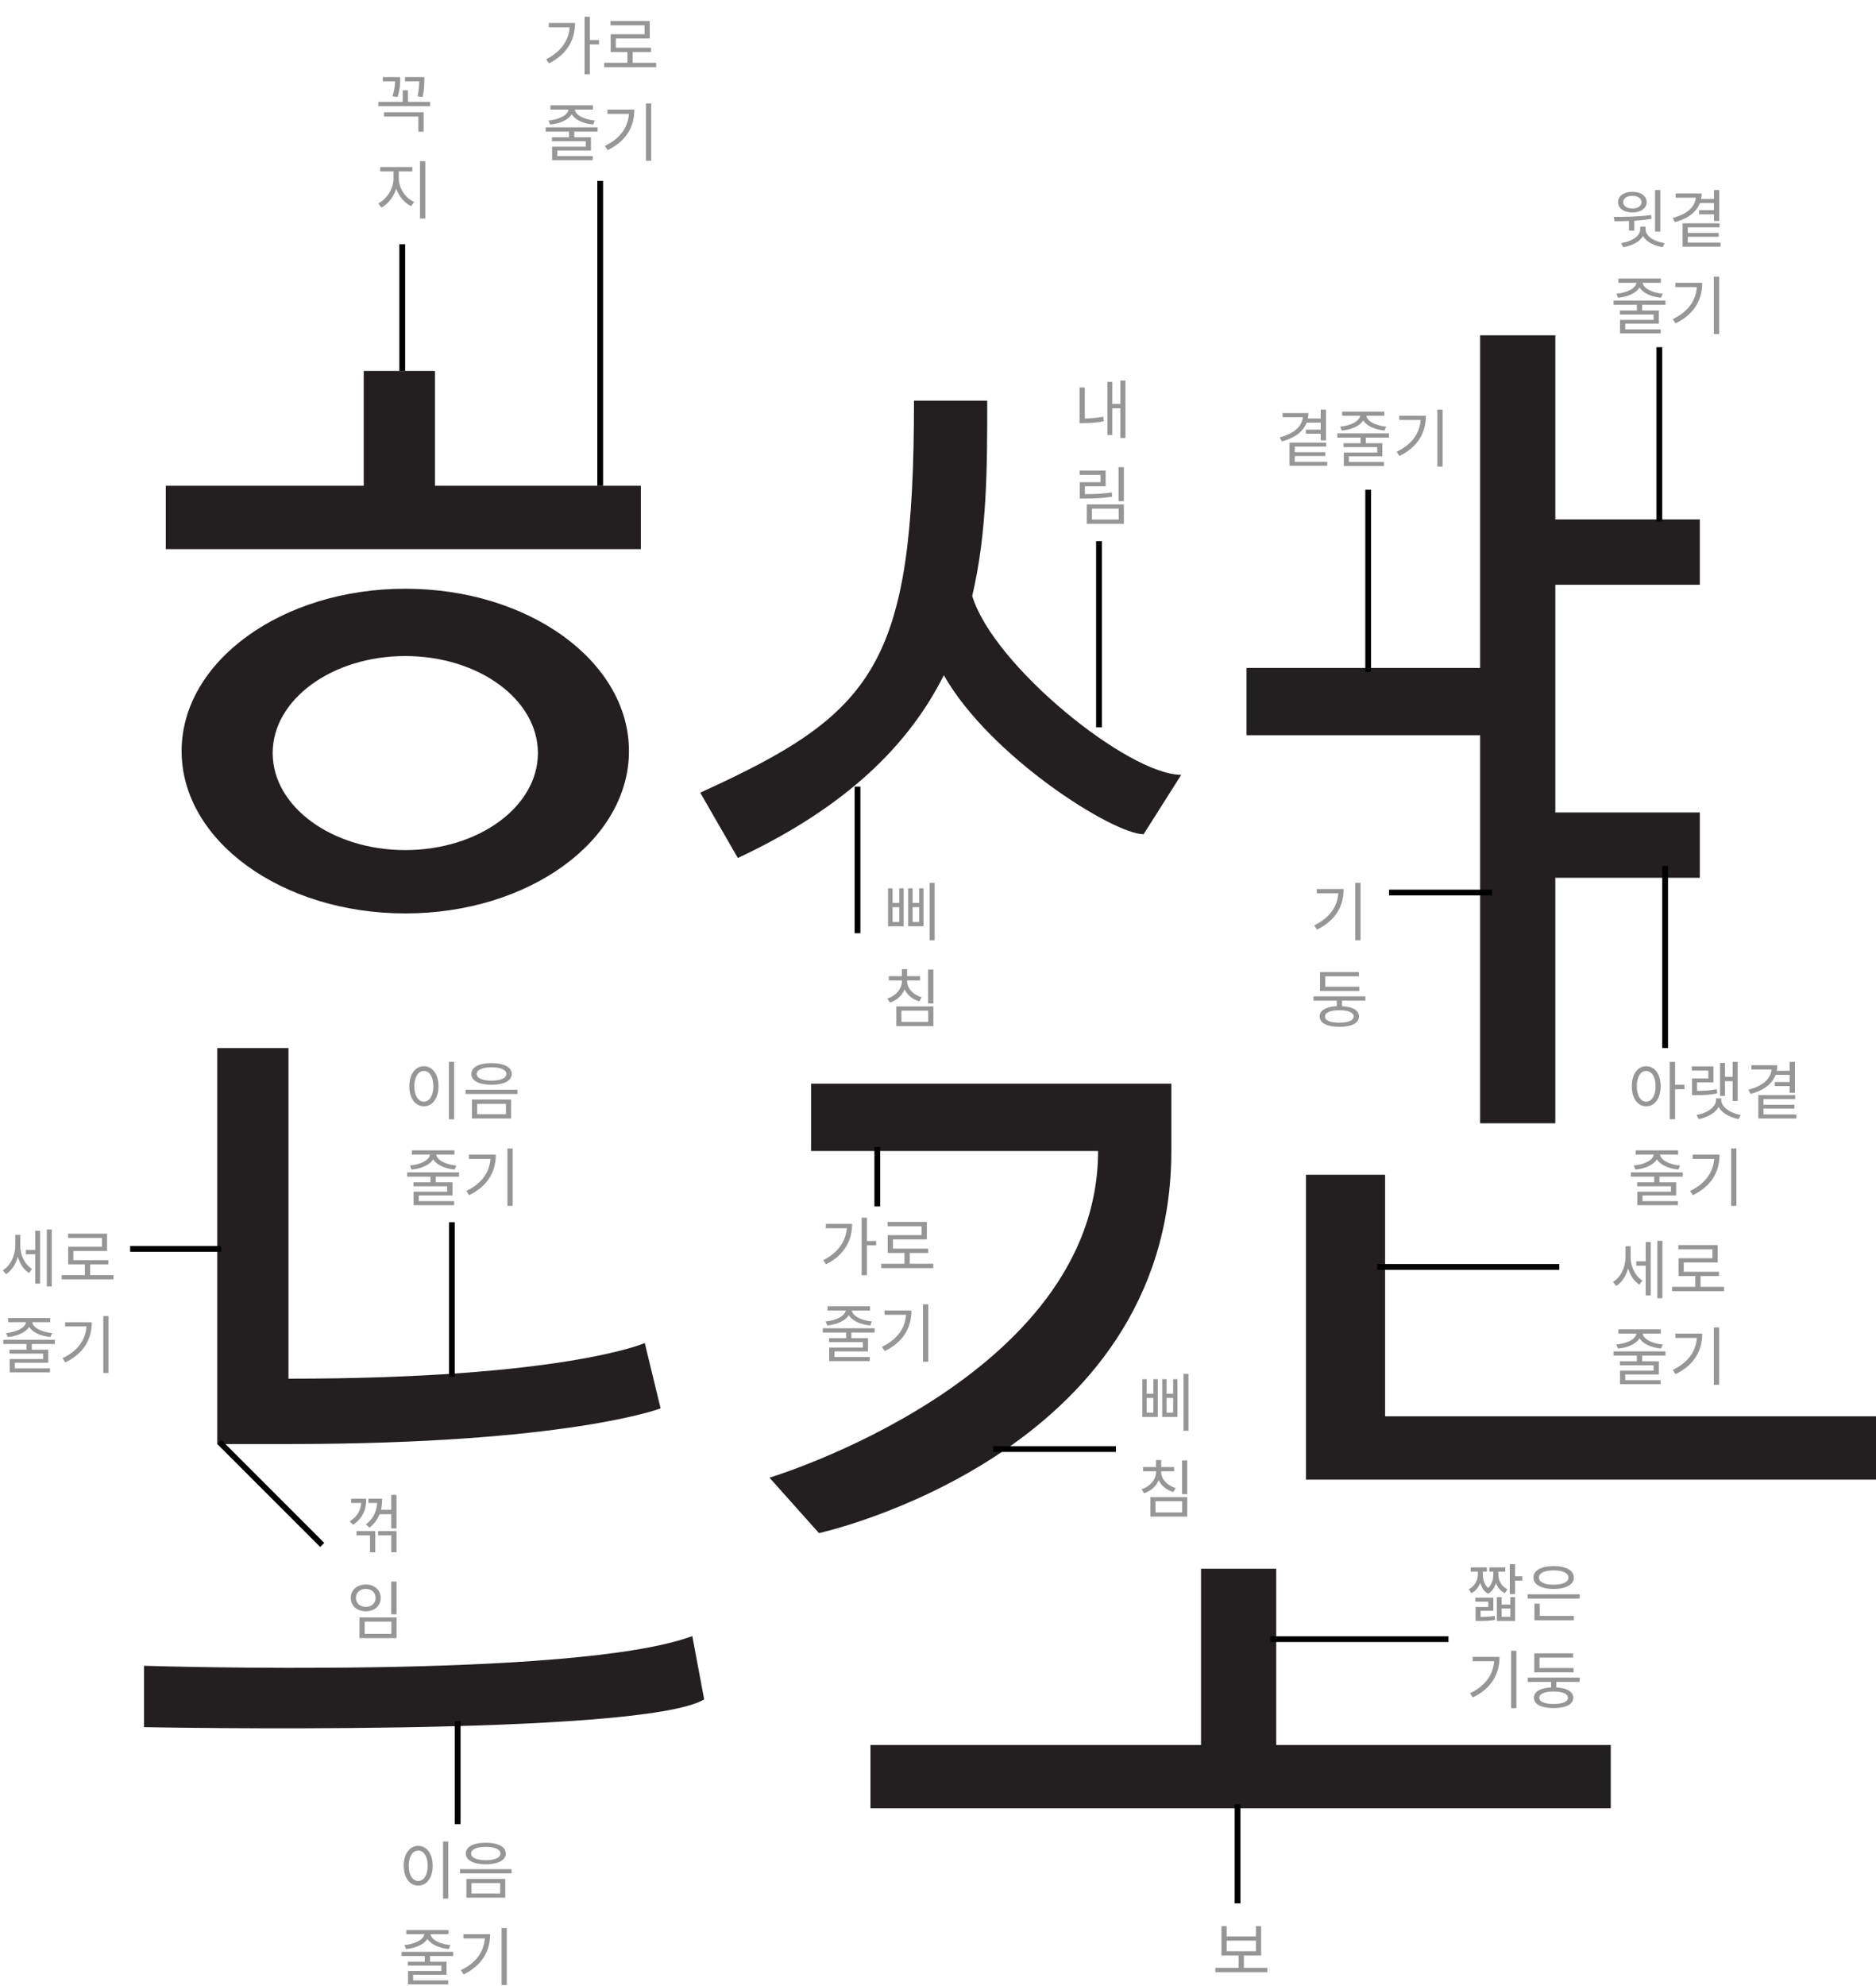
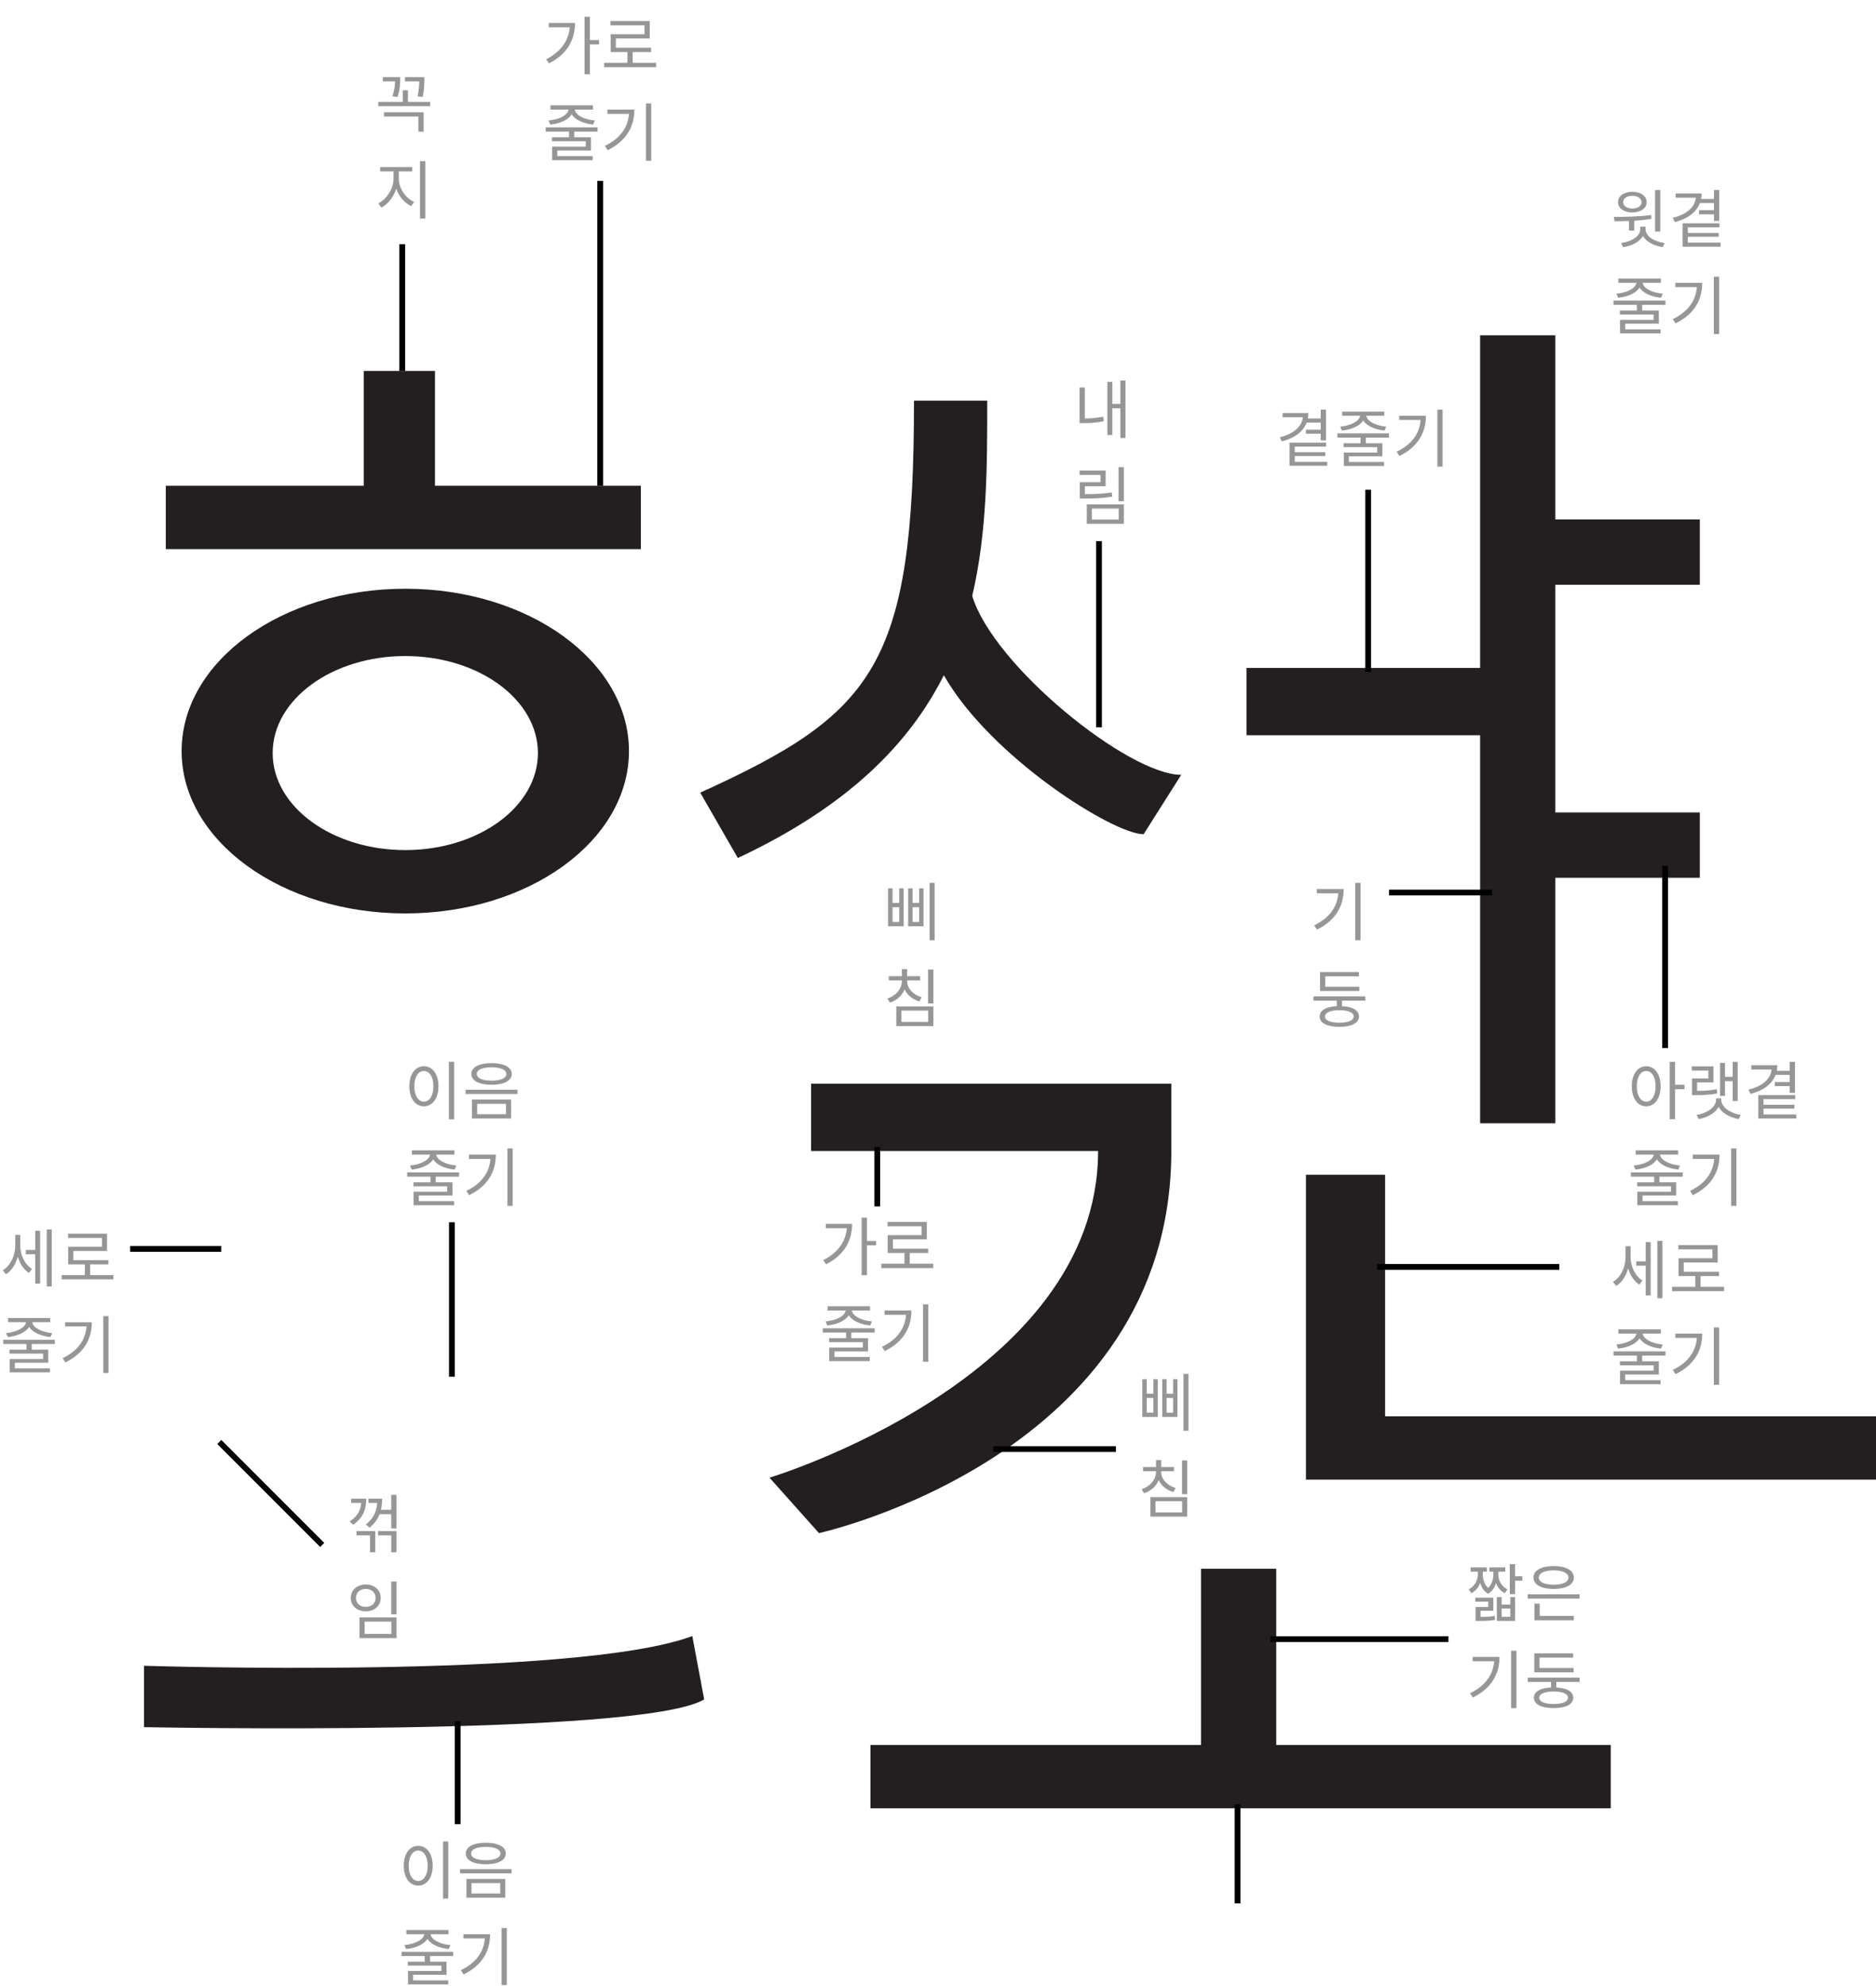
<svg xmlns="http://www.w3.org/2000/svg" width="325" height="344" viewBox="0 0 325 344" fill="none">
  <path d="M3.509 213.882H2.64V215.763C2.64 217.457 1.826 219.228 0.473 220.02L1.034 220.691C2.013 220.086 2.728 218.975 3.08 217.666C3.432 218.865 4.092 219.91 5.027 220.482L5.544 219.778C4.246 218.986 3.509 217.314 3.509 215.73V213.882ZM6.105 216.489H4.477V217.237H6.105V222.33H6.952V213.167H6.105V216.489ZM8.107 212.947V222.814H8.965V212.947H8.107ZM15.619 220.856V218.997H18.776V218.271H12.704V216.676H18.545V213.673H11.791V214.41H17.665V215.95H11.813V218.997H14.706V220.856H10.691V221.593H19.656V220.856H15.619ZM1.342 231.577C2.981 231.423 4.455 230.796 5.049 229.817C5.643 230.796 7.117 231.423 8.745 231.577L9.031 230.895C7.282 230.741 5.709 229.993 5.588 229.003H8.701V228.288H1.397V229.003H4.51C4.378 229.993 2.794 230.741 1.056 230.895L1.342 231.577ZM9.504 232.787V232.061H0.572V232.787H4.587V233.766H1.65V234.448H7.469V235.383H1.683V237.704H8.657V237.011H2.563V236.032H8.36V233.766H5.5V232.787H9.504ZM11.285 229.014V229.74H14.992C14.805 232.083 13.485 233.975 10.834 235.24L11.318 235.977C14.596 234.371 15.905 231.863 15.905 229.014H11.285ZM17.896 227.947V237.814H18.798V227.947H17.896Z" fill="#969696" />
  <path d="M101.269 2.903V12.858H102.193V2.903H101.269ZM101.94 6.94V7.699H103.777V6.94H101.94ZM98.728 3.981V4.124C98.728 6.753 97.353 8.876 94.603 10.273L95.109 10.977C98.321 9.36 99.619 6.808 99.619 3.981H98.728ZM95.065 3.981V4.729H99.201V3.981H95.065ZM104.667 10.878V11.637H113.676V10.878H104.667ZM108.693 8.744V11.197H109.606V8.744H108.693ZM105.756 3.651V4.388H111.663V5.928H105.789V8.656H106.691V6.665H112.565V3.651H105.756ZM105.789 8.271V9.019H112.796V8.271H105.789ZM98.574 22.589V24.118H99.487V22.589H98.574ZM94.537 22.061V22.798H103.524V22.061H94.537ZM95.626 23.777V24.47H101.478V25.405H95.648V27.231H96.55V26.065H102.38V23.777H95.626ZM95.648 27.044V27.748H102.677V27.044H95.648ZM98.508 18.53V18.838C98.508 19.905 96.858 20.719 95.021 20.873L95.318 21.577C97.441 21.368 99.311 20.367 99.311 18.838V18.53H98.508ZM98.772 18.53V18.838C98.772 20.367 100.642 21.368 102.754 21.577L103.051 20.873C101.214 20.719 99.564 19.905 99.564 18.838V18.53H98.772ZM95.362 18.244V18.981H102.721V18.244H95.362ZM111.905 17.914V27.858H112.818V17.914H111.905ZM108.99 18.981V19.135C108.99 21.775 107.659 23.887 104.788 25.273L105.272 26.01C108.594 24.382 109.892 21.863 109.892 18.981H108.99ZM105.239 18.981V19.729H109.386V18.981H105.239Z" fill="#969696" />
  <path d="M77.766 183.903V193.869H78.679V183.903H77.766ZM73.432 184.673C71.969 184.673 70.913 186.026 70.913 188.138C70.913 190.261 71.969 191.614 73.432 191.614C74.906 191.614 75.962 190.261 75.962 188.138C75.962 186.026 74.906 184.673 73.432 184.673ZM73.432 185.498C74.411 185.498 75.082 186.532 75.082 188.138C75.082 189.755 74.411 190.811 73.432 190.811C72.464 190.811 71.782 189.755 71.782 188.138C71.782 186.532 72.464 185.498 73.432 185.498ZM85.157 184.134C83.001 184.134 81.659 184.838 81.659 186.015C81.659 187.192 83.001 187.885 85.157 187.885C87.302 187.885 88.655 187.192 88.655 186.015C88.655 184.838 87.302 184.134 85.157 184.134ZM85.157 184.86C86.73 184.86 87.72 185.278 87.72 186.015C87.72 186.741 86.73 187.17 85.157 187.17C83.573 187.17 82.594 186.741 82.594 186.015C82.594 185.278 83.573 184.86 85.157 184.86ZM81.758 190.448V193.726H88.545V190.448H81.758ZM87.654 191.185V192.989H82.66V191.185H87.654ZM80.658 188.743V189.48H89.645V188.743H80.658ZM74.576 203.589V205.118H75.489V203.589H74.576ZM70.539 203.061V203.798H79.526V203.061H70.539ZM71.628 204.777V205.47H77.48V206.405H71.65V208.231H72.552V207.065H78.382V204.777H71.628ZM71.65 208.044V208.748H78.679V208.044H71.65ZM74.51 199.53V199.838C74.51 200.905 72.86 201.719 71.023 201.873L71.32 202.577C73.443 202.368 75.313 201.367 75.313 199.838V199.53H74.51ZM74.774 199.53V199.838C74.774 201.367 76.644 202.368 78.756 202.577L79.053 201.873C77.216 201.719 75.566 200.905 75.566 199.838V199.53H74.774ZM71.364 199.244V199.981H78.723V199.244H71.364ZM87.907 198.914V208.858H88.82V198.914H87.907ZM84.992 199.981V200.135C84.992 202.775 83.661 204.887 80.79 206.273L81.274 207.01C84.596 205.382 85.894 202.863 85.894 199.981H84.992ZM81.241 199.981V200.729H85.388V199.981H81.241Z" fill="#969696" />
  <path d="M153.847 153.86V160.438H156.553V153.86H155.783V156.39H154.628V153.86H153.847ZM154.628 157.127H155.783V159.69H154.628V157.127ZM157.334 153.86V160.438H159.996V153.86H159.237V156.39H158.104V153.86H157.334ZM158.104 157.127H159.237V159.69H158.104V157.127ZM161.041 152.914V162.858H161.921V152.914H161.041ZM156.245 169.509V169.927C156.245 171.258 155.222 172.468 153.726 172.941L154.177 173.656C155.849 173.106 156.993 171.665 156.993 169.927V169.509H156.245ZM156.399 169.509V169.927C156.399 171.588 157.565 172.941 159.259 173.447L159.677 172.732C158.203 172.303 157.147 171.181 157.147 169.927V169.509H156.399ZM153.979 169.08V169.817H159.391V169.08H153.979ZM156.245 167.859V169.399H157.147V167.859H156.245ZM160.777 167.925V173.81H161.701V167.925H160.777ZM155.277 174.316V177.726H161.701V174.316H155.277ZM160.799 175.042V176.989H156.168V175.042H160.799Z" fill="#969696" />
  <path d="M149.271 210.903V220.858H150.195V210.903H149.271ZM149.942 214.94V215.699H151.779V214.94H149.942ZM146.73 211.981V212.124C146.73 214.753 145.355 216.876 142.605 218.273L143.111 218.977C146.323 217.36 147.621 214.808 147.621 211.981H146.73ZM143.067 211.981V212.729H147.203V211.981H143.067ZM152.669 218.878V219.637H161.678V218.878H152.669ZM156.695 216.744V219.197H157.608V216.744H156.695ZM153.758 211.651V212.388H159.665V213.928H153.791V216.656H154.693V214.665H160.567V211.651H153.758ZM153.791 216.271V217.019H160.798V216.271H153.791ZM146.576 230.589V232.118H147.489V230.589H146.576ZM142.539 230.061V230.798H151.526V230.061H142.539ZM143.628 231.777V232.47H149.48V233.405H143.65V235.231H144.552V234.065H150.382V231.777H143.628ZM143.65 235.044V235.748H150.679V235.044H143.65ZM146.51 226.53V226.838C146.51 227.905 144.86 228.719 143.023 228.873L143.32 229.577C145.443 229.368 147.313 228.367 147.313 226.838V226.53H146.51ZM146.774 226.53V226.838C146.774 228.367 148.644 229.368 150.756 229.577L151.053 228.873C149.216 228.719 147.566 227.905 147.566 226.838V226.53H146.774ZM143.364 226.244V226.981H150.723V226.244H143.364ZM159.907 225.914V235.858H160.82V225.914H159.907ZM156.992 226.981V227.135C156.992 229.775 155.661 231.887 152.79 233.273L153.274 234.01C156.596 232.382 157.894 229.863 157.894 226.981H156.992ZM153.241 226.981V227.729H157.388V226.981H153.241Z" fill="#969696" />
  <path d="M76.755 318.947V328.836H77.657V318.947H76.755ZM72.454 319.706C70.991 319.706 69.946 321.048 69.946 323.149C69.946 325.25 70.991 326.592 72.454 326.592C73.917 326.592 74.962 325.25 74.962 323.149C74.962 321.048 73.917 319.706 72.454 319.706ZM72.454 320.52C73.411 320.52 74.093 321.554 74.093 323.149C74.093 324.755 73.411 325.789 72.454 325.789C71.486 325.789 70.804 324.755 70.804 323.149C70.804 321.554 71.486 320.52 72.454 320.52ZM84.157 319.167C82.023 319.167 80.692 319.86 80.692 321.037C80.692 322.203 82.023 322.896 84.157 322.896C86.291 322.896 87.622 322.203 87.622 321.037C87.622 319.86 86.291 319.167 84.157 319.167ZM84.157 319.882C85.719 319.882 86.698 320.311 86.698 321.037C86.698 321.763 85.719 322.192 84.157 322.192C82.595 322.192 81.616 321.763 81.616 321.037C81.616 320.311 82.595 319.882 84.157 319.882ZM80.802 325.437V328.682H87.534V325.437H80.802ZM86.654 326.152V327.956H81.682V326.152H86.654ZM79.702 323.743V324.469H88.623V323.743H79.702ZM70.342 337.577C71.981 337.423 73.455 336.796 74.049 335.817C74.643 336.796 76.117 337.423 77.745 337.577L78.031 336.895C76.282 336.741 74.709 335.993 74.588 335.003H77.701V334.288H70.397V335.003H73.51C73.378 335.993 71.794 336.741 70.056 336.895L70.342 337.577ZM78.504 338.787V338.061H69.572V338.787H73.587V339.766H70.65V340.448H76.469V341.383H70.683V343.704H77.657V343.011H71.563V342.032H77.36V339.766H74.5V338.787H78.504ZM80.285 335.014V335.74H83.992C83.805 338.083 82.485 339.975 79.834 341.24L80.318 341.977C83.596 340.371 84.905 337.863 84.905 335.014H80.285ZM86.896 333.947V343.814H87.798V333.947H86.896Z" fill="#969696" />
  <path d="M67.777 258.914V264.733H68.69V258.914H67.777ZM65.621 261.499V262.258H67.953V261.499H65.621ZM62.607 259.574V259.706C62.607 261.477 62.013 262.555 60.583 263.523L61.177 264.095C62.827 262.94 63.454 261.554 63.454 259.574H62.607ZM60.836 259.574V260.311H63.058V259.574H60.836ZM65.368 259.574V259.695C65.368 261.532 64.851 262.885 63.377 264.051L64.026 264.59C65.676 263.237 66.204 261.587 66.204 259.574H65.368ZM63.817 259.574V260.311H65.753V259.574H63.817ZM61.76 265.184V265.932H64.103V268.858H65.005V265.184H61.76ZM65.489 265.184V265.932H67.788V268.858H68.69V265.184H65.489ZM67.777 273.925V279.601H68.701V273.925H67.777ZM62.277 280.14V283.726H68.701V280.14H62.277ZM67.799 280.866V282.989H63.168V280.866H67.799ZM63.366 274.442C61.859 274.442 60.77 275.388 60.77 276.763C60.77 278.138 61.859 279.084 63.366 279.084C64.873 279.084 65.951 278.138 65.951 276.763C65.951 275.388 64.873 274.442 63.366 274.442ZM63.366 275.201C64.356 275.201 65.071 275.839 65.071 276.763C65.071 277.687 64.356 278.314 63.366 278.314C62.376 278.314 61.661 277.687 61.661 276.763C61.661 275.839 62.376 275.201 63.366 275.201Z" fill="#969696" />
  <path d="M70.157 13.354V14.091H73.017V13.354H70.157ZM65.548 17.644V18.392H74.524V17.644H65.548ZM69.772 15.642V17.974H70.674V15.642H69.772ZM72.632 13.354V13.794C72.632 14.399 72.632 15.323 72.346 16.687L73.226 16.797C73.512 15.433 73.512 14.41 73.512 13.794V13.354H72.632ZM66.527 19.437V20.185H72.478V22.814H73.391V19.437H66.527ZM66.318 13.354V14.091H68.936V13.354H66.318ZM68.452 13.354V13.695C68.452 14.256 68.452 15.213 67.99 16.676L68.87 16.808C69.332 15.356 69.332 14.267 69.332 13.695V13.354H68.452ZM68.177 29.333V30.95C68.177 32.666 66.978 34.536 65.537 35.218L66.065 35.944C67.649 35.163 68.914 33.051 68.914 30.95V29.333H68.177ZM68.353 29.333V30.95C68.353 33.018 69.629 34.954 71.235 35.702L71.752 34.976C70.289 34.349 69.09 32.633 69.09 30.95V29.333H68.353ZM65.867 28.926V29.696H71.422V28.926H65.867ZM72.764 27.914V37.858H73.677V27.914H72.764Z" fill="#969696" />
  <path d="M194.096 65.914V75.858H194.976V65.914H194.096ZM192.424 69.962V70.71H194.338V69.962H192.424ZM191.841 66.134V75.352H192.699V66.134H191.841ZM187.023 67.113V72.855H187.936V67.113H187.023ZM187.023 72.492V73.284H187.661C188.728 73.284 189.872 73.229 191.225 72.965L191.126 72.173C189.828 72.426 188.684 72.492 187.661 72.492H187.023ZM193.777 80.914V86.81H194.701V80.914H193.777ZM187.056 85.589V86.348H187.859C189.707 86.348 191.049 86.293 192.688 86.018L192.589 85.281C190.994 85.534 189.663 85.589 187.859 85.589H187.056ZM187.034 81.508V82.256H190.653V83.521H187.056V86.04H187.947V84.225H191.544V81.508H187.034ZM188.277 87.36V90.726H194.701V87.36H188.277ZM193.799 88.086V89.989H189.168V88.086H193.799Z" fill="#969696" />
  <path d="M228.799 73.191V74.423H226.236V75.127H228.799V76.271H229.712V70.947H228.799V72.487H226.577C226.632 72.179 226.665 71.871 226.665 71.541H222.199V72.267H225.708C225.532 73.884 224.146 75.127 221.704 75.743L222.067 76.458C224.267 75.886 225.774 74.775 226.368 73.191H228.799ZM224.3 79.989V78.988H229.602V78.317H224.3V77.349H229.745V76.667H223.398V80.671H229.932V79.989H224.3ZM232.461 74.577C234.1 74.423 235.574 73.796 236.168 72.817C236.762 73.796 238.236 74.423 239.864 74.577L240.15 73.895C238.401 73.741 236.828 72.993 236.707 72.003H239.82V71.288H232.516V72.003H235.629C235.497 72.993 233.913 73.741 232.175 73.895L232.461 74.577ZM240.623 75.787V75.061H231.691V75.787H235.706V76.766H232.769V77.448H238.588V78.383H232.802V80.704H239.776V80.011H233.682V79.032H239.479V76.766H236.619V75.787H240.623ZM242.404 72.014V72.74H246.111C245.924 75.083 244.604 76.975 241.953 78.24L242.437 78.977C245.715 77.371 247.024 74.863 247.024 72.014H242.404ZM249.015 70.947V80.814H249.917V70.947H249.015Z" fill="#969696" />
  <path d="M282.201 37.985V39.943H283.114V37.985H282.201ZM286.722 32.914V40.108H287.635V32.914H286.722ZM279.704 38.315C281.508 38.315 283.917 38.282 286.095 37.897L286.051 37.237C283.917 37.545 281.42 37.567 279.572 37.567L279.704 38.315ZM284.159 39.272V39.69C284.159 40.922 282.641 41.857 280.848 42.099L281.178 42.814C283.213 42.506 284.94 41.395 284.94 39.69V39.272H284.159ZM284.313 39.272V39.69C284.313 41.395 286.029 42.484 288.042 42.803L288.394 42.11C286.601 41.868 285.072 40.922 285.072 39.69V39.272H284.313ZM282.795 33.222C281.332 33.222 280.309 33.937 280.309 35.015C280.309 36.082 281.332 36.797 282.795 36.797C284.247 36.797 285.27 36.082 285.27 35.015C285.27 33.937 284.247 33.222 282.795 33.222ZM282.795 33.915C283.719 33.915 284.379 34.355 284.379 35.015C284.379 35.675 283.719 36.115 282.795 36.115C281.86 36.115 281.2 35.675 281.2 35.015C281.2 34.355 281.86 33.915 282.795 33.915ZM294.443 34.465V35.169H297.105V34.465H294.443ZM294.344 36.412V37.116H297.039V36.412H294.344ZM291.495 38.678V42.396H292.397V39.371H297.886V38.678H291.495ZM291.495 42.022V42.726H298.073V42.022H291.495ZM292.089 40.339V41.01H297.743V40.339H292.089ZM296.929 32.914V38.271H297.842V32.914H296.929ZM293.805 33.508V33.926C293.805 35.708 292.397 37.083 289.79 37.732L290.142 38.469C293.068 37.721 294.784 36.005 294.784 33.508H293.805ZM290.296 33.508V34.245H294.432V33.508H290.296ZM283.576 52.589V54.118H284.489V52.589H283.576ZM279.539 52.061V52.798H288.526V52.061H279.539ZM280.628 53.777V54.47H286.48V55.405H280.65V57.231H281.552V56.065H287.382V53.777H280.628ZM280.65 57.044V57.748H287.679V57.044H280.65ZM283.51 48.53V48.838C283.51 49.905 281.86 50.719 280.023 50.873L280.32 51.577C282.443 51.368 284.313 50.367 284.313 48.838V48.53H283.51ZM283.774 48.53V48.838C283.774 50.367 285.644 51.368 287.756 51.577L288.053 50.873C286.216 50.719 284.566 49.905 284.566 48.838V48.53H283.774ZM280.364 48.244V48.981H287.723V48.244H280.364ZM296.907 47.914V57.858H297.82V47.914H296.907ZM293.992 48.981V49.135C293.992 51.775 292.661 53.887 289.79 55.273L290.274 56.01C293.596 54.382 294.894 51.863 294.894 48.981H293.992ZM290.241 48.981V49.729H294.388V48.981H290.241Z" fill="#969696" />
  <path d="M285.19 184.673C283.727 184.673 282.693 186.026 282.693 188.138C282.693 190.261 283.727 191.614 285.19 191.614C286.653 191.614 287.687 190.261 287.687 188.138C287.687 186.026 286.653 184.673 285.19 184.673ZM285.19 185.498C286.147 185.498 286.818 186.532 286.818 188.138C286.818 189.755 286.147 190.811 285.19 190.811C284.222 190.811 283.562 189.755 283.562 188.138C283.562 186.532 284.222 185.498 285.19 185.498ZM289.271 183.914V193.858H290.195V183.914H289.271ZM289.975 187.885V188.655H291.823V187.885H289.975ZM300.171 183.914V190.69H301.04V183.914H300.171ZM298.576 186.51V187.258H300.446V186.51H298.576ZM297.982 184.101V189.821H298.84V184.101H297.982ZM293.12 188.941V189.678H293.758C295.199 189.678 296.244 189.634 297.498 189.381L297.399 188.644C296.2 188.897 295.166 188.941 293.758 188.941H293.12ZM293.098 184.695V185.432H295.958V186.785H293.12V189.425H294V187.478H296.838V184.695H293.098ZM297.289 190.239V190.492C297.289 191.779 295.661 192.846 293.912 193.11L294.275 193.825C296.266 193.473 298.059 192.241 298.059 190.492V190.239H297.289ZM297.41 190.239V190.492C297.41 192.241 299.214 193.473 301.205 193.825L301.568 193.11C299.819 192.846 298.191 191.779 298.191 190.492V190.239H297.41ZM307.562 185.465V186.169H310.224V185.465H307.562ZM307.463 187.412V188.116H310.158V187.412H307.463ZM304.614 189.678V193.396H305.516V190.371H311.005V189.678H304.614ZM304.614 193.022V193.726H311.192V193.022H304.614ZM305.208 191.339V192.01H310.862V191.339H305.208ZM310.048 183.914V189.271H310.961V183.914H310.048ZM306.924 184.508V184.926C306.924 186.708 305.516 188.083 302.909 188.732L303.261 189.469C306.187 188.721 307.903 187.005 307.903 184.508H306.924ZM303.415 184.508V185.245H307.551V184.508H303.415ZM286.576 203.589V205.118H287.489V203.589H286.576ZM282.539 203.061V203.798H291.526V203.061H282.539ZM283.628 204.777V205.47H289.48V206.405H283.65V208.231H284.552V207.065H290.382V204.777H283.628ZM283.65 208.044V208.748H290.679V208.044H283.65ZM286.51 199.53V199.838C286.51 200.905 284.86 201.719 283.023 201.873L283.32 202.577C285.443 202.368 287.313 201.367 287.313 199.838V199.53H286.51ZM286.774 199.53V199.838C286.774 201.367 288.644 202.368 290.756 202.577L291.053 201.873C289.216 201.719 287.566 200.905 287.566 199.838V199.53H286.774ZM283.364 199.244V199.981H290.723V199.244H283.364ZM299.907 198.914V208.858H300.82V198.914H299.907ZM296.992 199.981V200.135C296.992 202.775 295.661 204.887 292.79 206.273L293.274 207.01C296.596 205.382 297.894 202.863 297.894 199.981H296.992ZM293.241 199.981V200.729H297.388V199.981H293.241Z" fill="#969696" />
  <path d="M234.788 152.914V162.858H235.701V152.914H234.788ZM231.873 153.981V154.135C231.873 156.775 230.542 158.887 227.671 160.273L228.155 161.01C231.477 159.382 232.775 156.863 232.775 153.981H231.873ZM228.122 153.981V154.729H232.269V153.981H228.122ZM227.55 172.567V173.315H236.537V172.567H227.55ZM231.587 172.908V174.69H232.489V172.908H231.587ZM232.027 174.261C229.904 174.261 228.617 174.91 228.617 176.054C228.617 177.198 229.904 177.847 232.027 177.847C234.15 177.847 235.437 177.198 235.437 176.054C235.437 174.91 234.15 174.261 232.027 174.261ZM232.027 174.976C233.589 174.976 234.513 175.372 234.513 176.054C234.513 176.747 233.589 177.132 232.027 177.132C230.476 177.132 229.541 176.747 229.541 176.054C229.541 175.372 230.476 174.976 232.027 174.976ZM228.683 170.906V171.654H235.492V170.906H228.683ZM228.683 168.365V171.368H229.585V169.102H235.415V168.365H228.683Z" fill="#969696" />
  <path d="M283.466 218.467V219.226H285.369V218.467H283.466ZM281.607 215.849V217.741C281.607 219.446 280.793 221.228 279.429 222.031L280.001 222.724C281.453 221.833 282.322 219.82 282.322 217.741V215.849H281.607ZM281.783 215.849V217.708C281.783 219.644 282.586 221.624 284.016 222.504L284.544 221.789C283.235 220.997 282.487 219.303 282.487 217.708V215.849H281.783ZM287.118 214.914V224.858H287.998V214.914H287.118ZM285.105 215.123V224.363H285.963V215.123H285.105ZM289.669 222.878V223.637H298.678V222.878H289.669ZM293.695 220.744V223.197H294.608V220.744H293.695ZM290.758 215.651V216.388H296.665V217.928H290.791V220.656H291.693V218.665H297.567V215.651H290.758ZM290.791 220.271V221.019H297.798V220.271H290.791ZM283.576 234.589V236.118H284.489V234.589H283.576ZM279.539 234.061V234.798H288.526V234.061H279.539ZM280.628 235.777V236.47H286.48V237.405H280.65V239.231H281.552V238.065H287.382V235.777H280.628ZM280.65 239.044V239.748H287.679V239.044H280.65ZM283.51 230.53V230.838C283.51 231.905 281.86 232.719 280.023 232.873L280.32 233.577C282.443 233.368 284.313 232.367 284.313 230.838V230.53H283.51ZM283.774 230.53V230.838C283.774 232.367 285.644 233.368 287.756 233.577L288.053 232.873C286.216 232.719 284.566 231.905 284.566 230.838V230.53H283.774ZM280.364 230.244V230.981H287.723V230.244H280.364ZM296.907 229.914V239.858H297.82V229.914H296.907ZM293.992 230.981V231.135C293.992 233.775 292.661 235.887 289.79 237.273L290.274 238.01C293.596 236.382 294.894 233.863 294.894 230.981H293.992ZM290.241 230.981V231.729H294.388V230.981H290.241Z" fill="#969696" />
  <path d="M256.024 271.915V272.784C256.024 273.576 255.529 274.731 254.451 275.27L254.891 275.941C256.178 275.325 256.684 273.884 256.684 272.784V271.915H256.024ZM256.244 271.915V272.784C256.244 273.752 256.541 275.336 257.795 276.04L258.18 275.347C257.168 274.731 256.882 273.488 256.882 272.784V271.915H256.244ZM258.708 271.915V272.784C258.708 273.543 258.411 274.742 257.41 275.347L257.795 276.04C259.049 275.347 259.346 273.807 259.346 272.784V271.915H258.708ZM258.906 271.915V272.784C258.906 273.917 259.423 275.325 260.699 275.941L261.15 275.27C260.061 274.753 259.577 273.62 259.577 272.784V271.915H258.906ZM254.781 271.475V272.212H257.586V271.475H254.781ZM258.015 271.475V272.212H260.776V271.475H258.015ZM259.313 276.623V280.748H262.47V276.623H261.645V277.91H260.149V276.623H259.313ZM260.149 278.592H261.645V280.033H260.149V278.592ZM261.557 270.914V276.095H262.47V270.914H261.557ZM261.865 273.015V273.774H263.724V273.015H261.865ZM255.595 276.722V277.415H257.828V278.339H255.628V280.385H256.497V278.988H258.708V276.722H255.595ZM255.628 280.055V280.748H256.134C257.41 280.748 258.092 280.737 259.016 280.561L258.928 279.868C258.059 280.044 257.377 280.055 256.134 280.055H255.628ZM264.658 276.139V276.887H273.645V276.139H264.658ZM265.824 279.89V280.638H272.655V279.89H265.824ZM265.824 277.756V280.121H266.737V277.756H265.824ZM269.157 271.244C267.023 271.244 265.659 271.992 265.659 273.235C265.659 274.467 267.023 275.215 269.157 275.215C271.28 275.215 272.655 274.467 272.655 273.235C272.655 271.992 271.28 271.244 269.157 271.244ZM269.157 271.992C270.719 271.992 271.72 272.454 271.72 273.235C271.72 274.016 270.719 274.478 269.157 274.478C267.595 274.478 266.594 274.016 266.594 273.235C266.594 272.454 267.595 271.992 269.157 271.992ZM261.788 285.914V295.858H262.701V285.914H261.788ZM258.873 286.981V287.135C258.873 289.775 257.542 291.887 254.671 293.273L255.155 294.01C258.477 292.382 259.775 289.863 259.775 286.981H258.873ZM255.122 286.981V287.729H259.269V286.981H255.122ZM264.669 290.567V291.315H273.656V290.567H264.669ZM268.706 290.908V292.69H269.608V290.908H268.706ZM269.146 292.261C267.023 292.261 265.736 292.91 265.736 294.054C265.736 295.198 267.023 295.847 269.146 295.847C271.269 295.847 272.556 295.198 272.556 294.054C272.556 292.91 271.269 292.261 269.146 292.261ZM269.146 292.976C270.708 292.976 271.632 293.372 271.632 294.054C271.632 294.747 270.708 295.132 269.146 295.132C267.595 295.132 266.66 294.747 266.66 294.054C266.66 293.372 267.595 292.976 269.146 292.976ZM265.802 288.906V289.654H272.611V288.906H265.802ZM265.802 286.365V289.368H266.704V287.102H272.534V286.365H265.802Z" fill="#969696" />
  <path d="M197.891 238.882V245.416H200.575V238.882H199.816V241.401H198.661V238.882H197.891ZM198.661 242.127H199.816V244.69H198.661V242.127ZM201.345 238.882V245.416H203.985V238.882H203.237V241.401H202.104V238.882H201.345ZM202.104 242.127H203.237V244.69H202.104V242.127ZM205.03 237.958V247.814H205.888V237.958H205.03ZM203.677 257.732C202.214 257.303 201.158 256.192 201.158 254.949V254.828H203.391V254.102H201.169V252.881H200.267V254.102H198.023V254.828H200.267V254.949C200.267 256.269 199.233 257.468 197.77 257.941L198.199 258.634C199.387 258.26 200.3 257.435 200.729 256.368C201.191 257.336 202.104 258.084 203.259 258.436L203.677 257.732ZM200.179 260.02H204.799V261.956H200.179V260.02ZM199.299 262.682H205.679V259.305H199.299V262.682ZM204.777 252.947V258.799H205.679V252.947H204.777Z" fill="#969696" />
-   <path d="M210.55 340.834V341.593H219.559V340.834H210.55ZM214.576 338.458V341.054H215.489V338.458H214.576ZM211.606 333.618V338.7H218.481V333.618H217.579V335.389H212.508V333.618H211.606ZM212.508 336.126H217.579V337.952H212.508V336.126Z" fill="#969696" />
  <path fill-rule="evenodd" clip-rule="evenodd" d="M75.357 84.138V64.249L63.012 64.249L63.012 84.138H28.721V95.112H111.02V84.138H75.357Z" fill="#231F20" />
  <path fill-rule="evenodd" clip-rule="evenodd" d="M70.212 158.208C91.613 158.208 108.962 145.619 108.962 130.089C108.962 114.559 91.613 101.97 70.212 101.97C48.812 101.97 31.463 114.559 31.463 130.089C31.463 145.619 48.812 158.208 70.212 158.208ZM70.213 147.236C82.902 147.236 93.188 139.713 93.188 130.433C93.188 121.153 82.902 113.63 70.213 113.63C57.524 113.63 47.237 121.153 47.237 130.433C47.237 139.713 57.524 147.236 70.213 147.236Z" fill="#231F20" />
-   <path d="M37.633 181.527H49.978V238.794C97.643 238.794 111.702 232.621 111.702 232.621L114.446 243.938C114.446 243.938 98.329 250.11 49.978 250.11C1.626 250.11 37.633 250.11 37.633 250.11V181.527Z" fill="#231F20" />
  <path d="M140.51 187.697H202.92C202.92 187.697 202.92 146.547 202.92 199.356C202.92 252.165 141.881 265.539 141.881 265.539L133.309 255.937C133.309 255.937 190.233 238.791 190.233 199.356H140.51V187.697Z" fill="#231F20" />
  <path fill-rule="evenodd" clip-rule="evenodd" d="M239.957 203.472H226.24V256.281H239.957L325 256.281V245.308H239.957V203.472Z" fill="#231F20" />
  <path d="M256.415 58.076H269.446V89.967H294.479V101.284H269.446V140.719H294.479V152.035H269.446V194.557H256.415V127.345H215.951V115.686H256.415V58.076Z" fill="#231F20" />
  <path d="M150.797 302.232H208.064V271.712H221.095V302.232H279.047V313.205H150.797V302.232Z" fill="#231F20" />
  <path fill-rule="evenodd" clip-rule="evenodd" d="M158.342 69.391H171.029C171.029 80.682 171.029 92.183 168.428 103.213C172.083 115.309 195.481 134.202 204.636 134.202L198.121 144.49C192.868 144.49 171.569 131.118 163.51 116.951C163.492 116.986 163.475 117.021 163.457 117.057C157.498 128.857 146.849 139.695 127.822 148.605L121.307 137.289C151.483 123.572 158.342 115.342 158.342 69.391Z" fill="#231F20" />
  <path d="M119.935 283.371C99.703 290.915 24.947 288.515 24.947 288.515V299.145C24.947 299.145 111.019 300.86 121.992 294.344L119.935 283.371Z" fill="#231F20" />
  <line x1="103.977" y1="31.328" x2="103.977" y2="84.137" stroke="black" />
  <line x1="69.686" y1="42.301" x2="69.686" y2="64.248" stroke="black" />
-   <line x1="148.555" y1="136.261" x2="148.555" y2="161.637" stroke="black" />
  <line x1="190.391" y1="93.738" x2="190.391" y2="125.972" stroke="black" />
  <line x1="237.027" y1="84.823" x2="237.027" y2="116.371" stroke="black" />
  <line x1="258.473" y1="154.591" x2="240.641" y2="154.591" stroke="black" />
  <line x1="288.467" y1="149.976" x2="288.467" y2="181.524" stroke="black" />
-   <line x1="287.467" y1="90.308" x2="287.467" y2="60.132" stroke="black" />
  <line x1="38.322" y1="216.317" x2="22.548" y2="216.317" stroke="black" />
  <line x1="78.287" y1="238.449" x2="78.287" y2="211.701" stroke="black" />
  <line x1="37.99" y1="249.754" x2="55.822" y2="267.586" stroke="black" />
  <line x1="79.287" y1="298.116" x2="79.287" y2="315.948" stroke="black" />
  <line x1="172.061" y1="250.979" x2="193.321" y2="250.979" stroke="black" />
  <line x1="151.984" y1="198.671" x2="151.984" y2="208.958" stroke="black" />
  <line x1="238.584" y1="219.432" x2="270.132" y2="219.432" stroke="black" />
  <line x1="220.068" y1="283.9" x2="250.931" y2="283.9" stroke="black" />
  <line x1="214.395" y1="312.519" x2="214.395" y2="329.665" stroke="black" />
</svg>